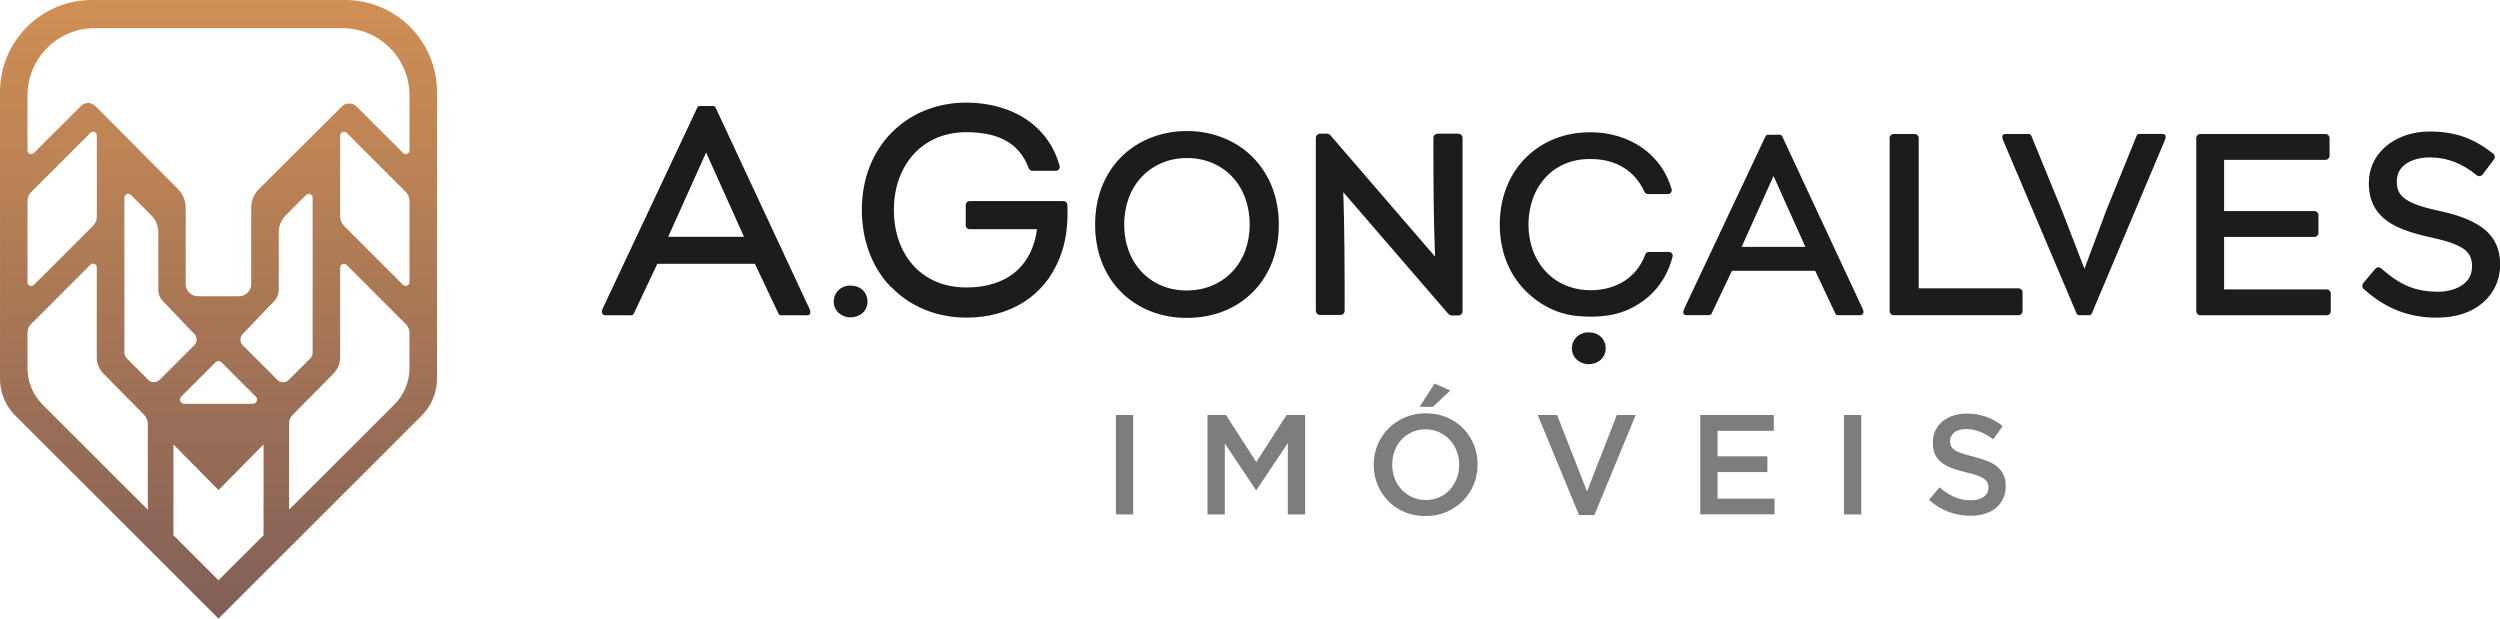
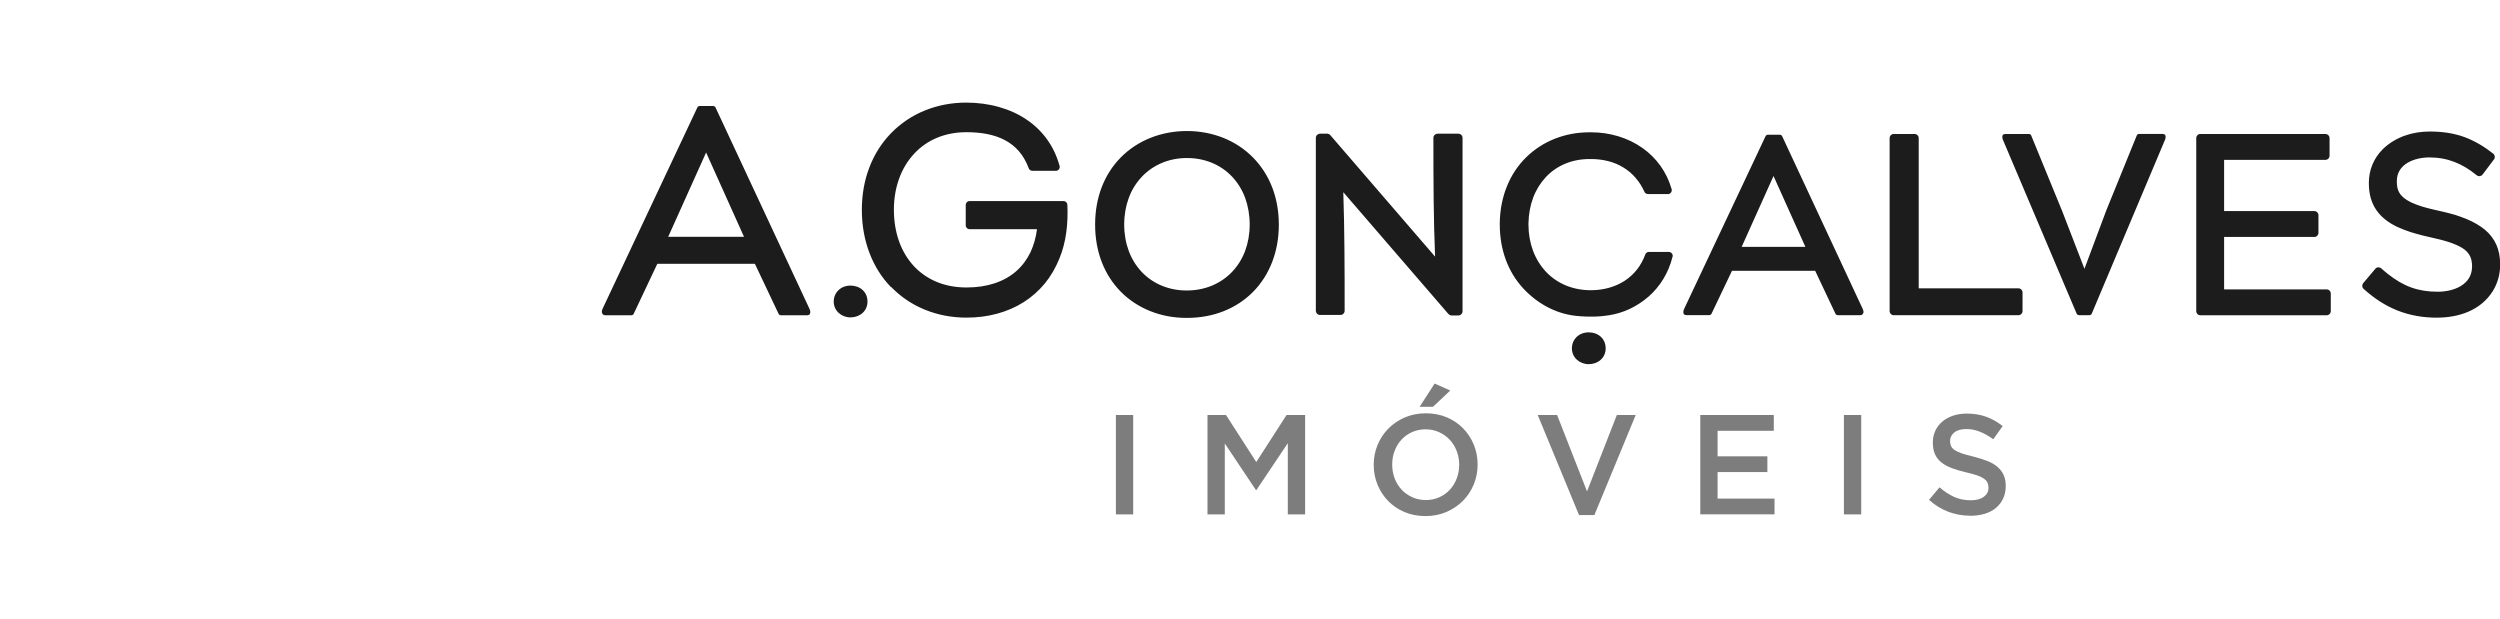
<svg xmlns="http://www.w3.org/2000/svg" width="194" height="48" viewBox="0 0 194 48" fill="none">
  <path d="M142.429 24.34L140.857 21.013H134.402L132.821 24.331C132.791 24.401 132.722 24.453 132.639 24.453H130.872C130.677 24.453 130.612 24.344 130.629 24.171C130.634 24.106 130.66 24.037 130.69 23.968L137.001 10.582C137.032 10.509 137.101 10.457 137.188 10.457H138.115C138.188 10.457 138.262 10.5 138.297 10.574L144.539 23.955C144.573 24.02 144.608 24.119 144.608 24.197C144.608 24.232 144.604 24.271 144.586 24.305C144.565 24.357 144.534 24.396 144.482 24.427C144.448 24.448 144.404 24.457 144.361 24.457H142.611C142.537 24.457 142.464 24.414 142.429 24.344V24.34ZM140.099 19.159L137.625 13.658L135.152 19.159H140.094H140.099ZM60.416 24.349L58.58 20.472H51.008L49.18 24.34C49.149 24.414 49.08 24.466 48.993 24.466H46.983C46.936 24.466 46.892 24.457 46.853 24.44C46.801 24.414 46.763 24.379 46.737 24.331V24.323C46.711 24.279 46.702 24.236 46.702 24.189C46.702 24.11 46.728 24.024 46.771 23.937L54.109 8.352C54.139 8.278 54.209 8.226 54.295 8.226H55.344C55.417 8.226 55.491 8.269 55.526 8.343L62.807 23.946C62.838 24.015 62.868 24.093 62.877 24.163C62.898 24.327 62.842 24.448 62.656 24.466H60.602C60.529 24.466 60.455 24.427 60.42 24.353L60.416 24.349ZM57.735 18.375L54.794 11.834L51.852 18.375H57.735ZM189.112 24.652C188.835 24.652 188.566 24.639 188.298 24.617H188.293C188.034 24.596 187.774 24.561 187.518 24.513C187.258 24.466 187.011 24.409 186.769 24.34C185.772 24.058 184.867 23.578 184.048 22.945C183.836 22.785 183.628 22.607 183.416 22.417C183.351 22.36 183.316 22.278 183.312 22.2V22.192C183.312 22.114 183.334 22.031 183.386 21.971L184.326 20.857C184.382 20.788 184.464 20.749 184.547 20.745H184.555C184.633 20.74 184.715 20.766 184.78 20.818L184.789 20.827C184.962 20.987 185.136 21.13 185.3 21.26C186.504 22.213 187.626 22.638 189.168 22.638C190.386 22.638 191.832 22.114 191.832 20.68V20.641C191.832 20.572 191.832 20.506 191.824 20.446C191.759 19.671 191.291 19.298 190.589 18.995C189.758 18.635 188.896 18.497 188.029 18.28C187.388 18.12 186.712 17.921 186.11 17.643H186.102C184.603 16.946 183.823 15.884 183.823 14.226V14.187C183.823 13.203 184.191 12.302 184.88 11.601C185.383 11.094 186.015 10.73 186.686 10.5H186.704C187.297 10.292 187.93 10.206 188.558 10.206C189.463 10.206 190.394 10.323 191.248 10.639C192.058 10.942 192.798 11.388 193.474 11.925C193.544 11.982 193.583 12.055 193.596 12.138C193.604 12.22 193.587 12.302 193.531 12.371L192.651 13.541L192.638 13.558C192.586 13.619 192.513 13.658 192.439 13.667C192.357 13.68 192.27 13.658 192.201 13.606L192.183 13.593C191.096 12.705 189.944 12.216 188.523 12.216C187.384 12.216 185.993 12.709 185.993 14.057V14.095C185.993 14.763 186.206 15.161 186.773 15.521C187.25 15.82 187.843 16.006 188.384 16.149C188.523 16.188 188.683 16.227 188.857 16.266H188.865C189.398 16.391 189.922 16.5 190.446 16.656H190.464C190.793 16.764 191.1 16.872 191.378 16.985C191.668 17.106 191.936 17.236 192.175 17.375C192.417 17.518 192.638 17.669 192.829 17.825C193.024 17.99 193.197 18.167 193.344 18.362C193.492 18.557 193.617 18.765 193.717 18.99C193.816 19.211 193.89 19.45 193.938 19.701C193.985 19.952 194.011 20.212 194.011 20.489V20.528C194.011 21.269 193.829 21.962 193.435 22.599C192.976 23.335 192.296 23.872 191.499 24.206C190.754 24.518 189.935 24.648 189.129 24.648L189.112 24.652ZM170.75 10.396H180.449C180.54 10.396 180.618 10.431 180.678 10.492C180.735 10.548 180.774 10.63 180.774 10.721V12.081C180.774 12.168 180.739 12.25 180.678 12.311C180.618 12.371 180.54 12.406 180.449 12.406H172.591V16.378H179.587C179.678 16.378 179.756 16.413 179.816 16.474C179.877 16.534 179.912 16.612 179.912 16.703V18.063C179.912 18.154 179.877 18.232 179.816 18.293C179.76 18.354 179.678 18.388 179.587 18.388H172.591V22.456H180.544C180.635 22.456 180.713 22.49 180.774 22.551C180.834 22.612 180.869 22.69 180.869 22.781V24.141C180.869 24.227 180.834 24.31 180.774 24.37C180.717 24.431 180.635 24.466 180.544 24.466H170.75C170.659 24.466 170.581 24.431 170.52 24.37C170.464 24.31 170.429 24.227 170.429 24.141V10.717C170.429 10.626 170.464 10.548 170.525 10.487L170.542 10.47C170.598 10.422 170.672 10.392 170.75 10.392V10.396ZM146.956 10.396H148.567C148.658 10.396 148.736 10.431 148.797 10.492C148.857 10.548 148.892 10.63 148.892 10.721V22.373H156.624C156.715 22.373 156.793 22.408 156.854 22.469C156.914 22.529 156.949 22.607 156.949 22.698V24.137C156.949 24.223 156.914 24.305 156.854 24.366C156.793 24.427 156.715 24.461 156.624 24.461H146.956C146.865 24.461 146.787 24.427 146.726 24.366C146.67 24.305 146.635 24.223 146.635 24.137V10.717C146.635 10.626 146.67 10.548 146.73 10.487L146.752 10.47C146.808 10.422 146.882 10.392 146.96 10.392L146.956 10.396ZM113.164 24.479H112.614C112.579 24.474 112.54 24.461 112.51 24.448L112.492 24.44C112.458 24.422 112.427 24.396 112.397 24.366L104.24 14.914C104.288 16.365 104.314 17.795 104.327 19.229C104.344 20.922 104.344 22.499 104.344 24.115C104.344 24.201 104.31 24.284 104.249 24.344C104.188 24.405 104.11 24.44 104.024 24.44H102.434C102.343 24.44 102.265 24.405 102.204 24.344L102.187 24.323C102.139 24.267 102.109 24.193 102.109 24.115V10.7C102.109 10.608 102.144 10.53 102.204 10.47C102.265 10.414 102.343 10.375 102.434 10.375H103.019C103.054 10.379 103.092 10.392 103.123 10.405L103.14 10.414C103.175 10.431 103.205 10.457 103.231 10.487L111.362 19.913C111.301 18.449 111.271 17.028 111.253 15.599C111.232 13.935 111.232 12.35 111.232 10.7C111.232 10.608 111.266 10.53 111.327 10.47C111.388 10.414 111.466 10.375 111.557 10.375H113.168C113.255 10.375 113.337 10.409 113.398 10.47C113.458 10.53 113.493 10.608 113.493 10.7V24.154C113.493 24.241 113.458 24.323 113.398 24.383C113.337 24.444 113.259 24.479 113.172 24.479H113.164ZM97.245 12.233C97.877 12.878 98.384 13.658 98.73 14.559C99.055 15.412 99.237 16.374 99.237 17.427C99.237 18.479 99.06 19.445 98.726 20.316C98.384 21.208 97.881 21.997 97.24 22.646C96.599 23.296 95.824 23.807 94.94 24.154C94.082 24.492 93.125 24.669 92.09 24.669C91.055 24.669 90.123 24.487 89.257 24.141C88.386 23.794 87.602 23.279 86.957 22.62C86.329 21.979 85.826 21.2 85.484 20.303C85.159 19.45 84.981 18.484 84.981 17.427C84.981 16.37 85.159 15.404 85.484 14.55C85.826 13.649 86.333 12.87 86.961 12.229C87.611 11.566 88.395 11.05 89.27 10.7C90.141 10.353 91.102 10.167 92.107 10.167C93.112 10.167 94.065 10.353 94.936 10.7C95.811 11.05 96.595 11.57 97.245 12.233ZM88.603 13.723C88.17 14.178 87.823 14.732 87.589 15.369C87.364 15.98 87.238 16.673 87.238 17.422C87.238 18.172 87.364 18.856 87.589 19.467C87.823 20.099 88.17 20.649 88.599 21.104C89.036 21.564 89.564 21.927 90.158 22.17C90.743 22.413 91.392 22.542 92.09 22.542C92.787 22.542 93.446 22.413 94.035 22.17C94.633 21.923 95.165 21.564 95.607 21.1C96.04 20.645 96.391 20.095 96.625 19.463C96.85 18.852 96.976 18.167 96.976 17.422C96.976 16.677 96.85 15.98 96.625 15.36C96.391 14.724 96.045 14.169 95.612 13.71C95.174 13.246 94.646 12.883 94.048 12.636C93.463 12.393 92.809 12.263 92.107 12.263C91.406 12.263 90.76 12.393 90.171 12.64C89.573 12.887 89.045 13.255 88.603 13.719V13.723ZM65.996 24.63C65.298 24.63 64.696 24.115 64.696 23.404C64.696 22.694 65.255 22.161 65.996 22.161C66.736 22.161 67.317 22.646 67.317 23.404C67.317 24.163 66.697 24.63 65.996 24.63ZM123.278 28.26C122.581 28.26 121.979 27.745 121.979 27.034C121.979 26.324 122.533 25.791 123.278 25.791C124.023 25.791 124.6 26.276 124.6 27.034C124.6 27.793 123.98 28.26 123.278 28.26ZM69.145 22.287C68.421 21.542 67.85 20.637 67.46 19.601C67.087 18.609 66.879 17.496 66.879 16.287C66.879 15.079 67.083 13.983 67.46 13C67.85 11.969 68.43 11.072 69.149 10.331C69.89 9.573 70.778 8.975 71.77 8.573C72.753 8.174 73.836 7.962 74.98 7.962C75.841 7.962 76.695 8.07 77.509 8.3C78.285 8.516 79.012 8.841 79.666 9.283C80.277 9.694 80.819 10.21 81.265 10.834C81.681 11.414 82.006 12.09 82.218 12.857C82.222 12.87 82.227 12.883 82.231 12.9C82.231 12.917 82.235 12.939 82.235 12.956C82.235 13.039 82.201 13.112 82.148 13.168C82.092 13.225 82.019 13.255 81.936 13.255H80.104C80.043 13.255 79.983 13.233 79.935 13.199C79.887 13.164 79.848 13.117 79.827 13.056C79.632 12.527 79.376 12.09 79.064 11.73C78.752 11.371 78.389 11.089 77.977 10.873C77.561 10.652 77.098 10.5 76.6 10.401C76.097 10.301 75.556 10.258 74.988 10.258C74.156 10.258 73.403 10.409 72.736 10.682C72.038 10.968 71.441 11.388 70.947 11.917C70.436 12.463 70.041 13.117 69.773 13.857C69.504 14.594 69.366 15.412 69.366 16.283C69.366 17.154 69.504 17.994 69.768 18.73C70.033 19.471 70.427 20.125 70.929 20.663C71.419 21.187 72.021 21.602 72.718 21.888C73.39 22.161 74.152 22.308 74.988 22.308C75.824 22.308 76.522 22.2 77.18 21.984C77.825 21.771 78.397 21.455 78.874 21.031C79.324 20.632 79.692 20.143 79.97 19.562C80.212 19.042 80.385 18.453 80.472 17.786H75.239C75.157 17.786 75.084 17.752 75.027 17.7C74.975 17.643 74.941 17.57 74.941 17.487V15.902C74.941 15.82 74.975 15.746 75.027 15.69C75.079 15.638 75.157 15.603 75.239 15.603H82.53C82.608 15.603 82.681 15.638 82.738 15.685C82.79 15.737 82.824 15.807 82.829 15.889C82.846 16.253 82.846 16.617 82.833 16.976C82.82 17.336 82.79 17.695 82.742 18.042C82.694 18.393 82.625 18.739 82.538 19.077C82.447 19.419 82.339 19.753 82.205 20.073C81.91 20.801 81.529 21.447 81.074 22.001C80.602 22.573 80.052 23.058 79.437 23.448C78.809 23.842 78.116 24.141 77.375 24.344C76.63 24.544 75.833 24.648 75.001 24.648C73.849 24.648 72.762 24.435 71.783 24.037C70.786 23.634 69.898 23.036 69.166 22.278L69.145 22.287ZM122.577 24.535C121.732 24.483 120.939 24.258 120.216 23.898C119.449 23.517 118.765 22.989 118.189 22.365C117.612 21.737 117.153 20.987 116.841 20.134C116.547 19.32 116.382 18.414 116.382 17.427V17.288C116.4 16.248 116.595 15.3 116.937 14.459C117.292 13.576 117.812 12.809 118.453 12.185C119.085 11.57 119.835 11.085 120.671 10.76C121.494 10.435 122.399 10.266 123.352 10.266H123.473C124.192 10.266 124.907 10.37 125.592 10.578C126.254 10.782 126.887 11.081 127.45 11.479C127.987 11.856 128.463 12.324 128.858 12.878C129.23 13.402 129.525 14.005 129.72 14.68C129.741 14.758 129.728 14.841 129.694 14.906C129.655 14.97 129.594 15.027 129.516 15.049L129.477 15.057H127.883C127.822 15.057 127.766 15.04 127.714 15.009C127.666 14.979 127.632 14.932 127.606 14.88C127.42 14.468 127.19 14.108 126.921 13.801C126.648 13.48 126.332 13.216 125.986 13.004C125.631 12.783 125.241 12.618 124.82 12.51C124.396 12.398 123.941 12.341 123.469 12.341H123.356C122.663 12.341 122.031 12.467 121.468 12.701C120.883 12.943 120.376 13.294 119.956 13.745C119.54 14.191 119.207 14.724 118.977 15.33C118.752 15.928 118.626 16.595 118.609 17.305V17.431C118.609 18.159 118.734 18.843 118.964 19.463C119.198 20.086 119.544 20.641 119.982 21.104C120.411 21.555 120.931 21.914 121.528 22.157C122.1 22.391 122.746 22.521 123.447 22.521C123.945 22.521 124.422 22.456 124.868 22.33C125.31 22.204 125.721 22.023 126.09 21.78C126.449 21.542 126.765 21.252 127.038 20.905C127.298 20.572 127.515 20.182 127.675 19.744C127.697 19.683 127.736 19.636 127.783 19.601C127.831 19.567 127.892 19.549 127.952 19.549H129.503C129.585 19.549 129.659 19.584 129.715 19.636C129.767 19.688 129.802 19.766 129.802 19.848C129.802 19.883 129.802 19.896 129.789 19.926C129.629 20.558 129.39 21.126 129.087 21.628C128.771 22.157 128.381 22.616 127.944 23.002C127.502 23.391 127.004 23.716 126.475 23.968C125.955 24.215 125.397 24.383 124.82 24.47C124.422 24.531 124.088 24.561 123.738 24.57C123.387 24.578 123.027 24.57 122.572 24.539L122.577 24.535ZM159.994 16.3L161.753 20.857L163.46 16.296L165.807 10.526C165.833 10.448 165.907 10.392 165.994 10.392H167.8C168.017 10.392 168.073 10.522 168.047 10.7C168.038 10.769 168.008 10.842 167.982 10.903L162.329 24.318C162.303 24.401 162.229 24.457 162.138 24.457H161.328C161.25 24.457 161.177 24.409 161.146 24.336L155.45 10.903C155.416 10.821 155.385 10.747 155.381 10.687V10.674C155.364 10.496 155.433 10.396 155.636 10.396H157.443C157.521 10.396 157.594 10.444 157.625 10.522L159.994 16.305V16.3Z" fill="#1C1C1C" />
  <path d="M152.907 40.021C152.314 40.021 151.742 39.921 151.201 39.718C150.659 39.514 150.152 39.207 149.693 38.786L150.508 37.816C150.88 38.141 151.261 38.388 151.643 38.561C152.024 38.734 152.457 38.821 152.942 38.821C153.362 38.821 153.691 38.734 153.938 38.557C154.185 38.379 154.307 38.145 154.307 37.851V37.829C154.307 37.691 154.281 37.565 154.233 37.461C154.185 37.353 154.099 37.253 153.969 37.158C153.839 37.062 153.661 36.976 153.44 36.894C153.215 36.811 152.92 36.733 152.561 36.651C152.149 36.556 151.781 36.447 151.461 36.326C151.14 36.205 150.871 36.057 150.655 35.884C150.438 35.711 150.269 35.499 150.157 35.252C150.044 35.001 149.988 34.702 149.988 34.351V34.329C149.988 34 150.053 33.697 150.183 33.419C150.317 33.142 150.495 32.908 150.724 32.713C150.954 32.518 151.231 32.367 151.552 32.258C151.872 32.15 152.223 32.094 152.608 32.094C153.176 32.094 153.683 32.176 154.133 32.341C154.584 32.505 155.008 32.748 155.407 33.064L154.679 34.087C154.328 33.831 153.977 33.632 153.631 33.497C153.284 33.363 152.938 33.294 152.582 33.294C152.184 33.294 151.876 33.38 151.656 33.558C151.435 33.736 151.326 33.952 151.326 34.208V34.229C151.326 34.377 151.352 34.507 151.404 34.619C151.456 34.732 151.552 34.836 151.686 34.927C151.824 35.018 152.011 35.105 152.249 35.187C152.487 35.269 152.79 35.351 153.163 35.438C153.566 35.542 153.925 35.655 154.237 35.78C154.549 35.906 154.809 36.057 155.017 36.239C155.221 36.421 155.381 36.629 155.485 36.867C155.593 37.106 155.645 37.383 155.645 37.699V37.721C155.645 38.08 155.576 38.405 155.441 38.691C155.307 38.977 155.117 39.22 154.878 39.419C154.64 39.618 154.35 39.77 154.012 39.869C153.674 39.973 153.302 40.025 152.899 40.025L152.907 40.021ZM143.087 32.206H144.43V39.917H143.087V32.206ZM131.942 32.206H137.647V33.428H133.285V35.412H137.149V36.634H133.285V38.691H137.703V39.913H131.942V32.202V32.206ZM119.332 32.206H120.831L123.153 38.132L125.466 32.206H126.93L123.724 39.969H122.533L119.328 32.206H119.332ZM110.621 40.047C110.027 40.047 109.482 39.943 108.992 39.735C108.498 39.527 108.078 39.241 107.727 38.882C107.376 38.522 107.099 38.102 106.9 37.621C106.701 37.14 106.601 36.629 106.601 36.083V36.062C106.601 35.52 106.701 35.005 106.9 34.524C107.099 34.043 107.376 33.623 107.736 33.259C108.096 32.895 108.52 32.609 109.014 32.393C109.508 32.181 110.049 32.072 110.643 32.072C111.236 32.072 111.782 32.176 112.271 32.384C112.765 32.592 113.185 32.878 113.536 33.237C113.887 33.597 114.164 34.017 114.364 34.498C114.563 34.979 114.662 35.49 114.662 36.036V36.057C114.662 36.599 114.563 37.114 114.364 37.595C114.164 38.076 113.887 38.496 113.528 38.86C113.168 39.224 112.743 39.51 112.25 39.726C111.756 39.939 111.214 40.047 110.621 40.047ZM110.643 38.804C111.024 38.804 111.37 38.73 111.691 38.587C112.007 38.444 112.28 38.249 112.51 38.002C112.735 37.755 112.912 37.47 113.038 37.136C113.168 36.807 113.233 36.452 113.233 36.079V36.057C113.233 35.685 113.168 35.33 113.038 34.996C112.912 34.663 112.73 34.372 112.501 34.126C112.271 33.879 111.994 33.684 111.674 33.536C111.349 33.389 111.002 33.316 110.621 33.316C110.24 33.316 109.893 33.389 109.573 33.532C109.256 33.675 108.984 33.87 108.754 34.117C108.529 34.364 108.351 34.65 108.225 34.983C108.096 35.312 108.035 35.668 108.035 36.04V36.062C108.035 36.434 108.1 36.789 108.225 37.123C108.351 37.457 108.533 37.747 108.763 37.994C108.992 38.241 109.269 38.436 109.59 38.583C109.915 38.73 110.261 38.804 110.643 38.804ZM111.327 29.763L112.54 30.305L111.197 31.57H110.162L111.327 29.763ZM93.697 32.206H95.139L97.487 35.854L99.835 32.206H101.277V39.917H99.934V34.39L97.5 38.024H97.457L95.044 34.411V39.917H93.701V32.206H93.697ZM86.593 32.206H87.936V39.917H86.593V32.206Z" fill="#7D7D7D" />
-   <path d="M33.91 7.134V29.399C33.91 30.465 33.486 31.483 32.736 32.237L16.956 48L1.175 32.237C0.422 31.483 0.001 30.465 0.001 29.399V7.134C0.001 3.197 3.198 0 7.136 0H26.776C30.718 0 33.91 3.197 33.91 7.134ZM12.386 29.477L15.072 26.796C15.314 26.554 15.319 26.164 15.08 25.917L12.616 23.339C12.403 23.114 12.282 22.82 12.282 22.508V18.033C12.282 17.535 12.083 17.054 11.732 16.699L10.159 15.126C9.973 14.94 9.653 15.07 9.653 15.339V27.364C9.653 27.528 9.718 27.689 9.835 27.81L11.498 29.473C11.745 29.72 12.143 29.72 12.386 29.473V29.477ZM18.84 26.796L21.526 29.477C21.773 29.724 22.171 29.724 22.414 29.477L24.077 27.814C24.194 27.697 24.259 27.537 24.259 27.368V15.343C24.259 15.079 23.939 14.944 23.752 15.131L22.18 16.703C21.825 17.058 21.63 17.535 21.63 18.037V22.512C21.63 22.82 21.509 23.119 21.296 23.344L18.831 25.921C18.593 26.168 18.598 26.558 18.84 26.8V26.796ZM26.668 17.496L31.272 22.101C31.48 22.296 31.775 22.14 31.775 21.888V15.568C31.762 15.339 31.692 15.122 31.523 14.931L26.897 10.305C26.689 10.115 26.395 10.271 26.395 10.509V16.794C26.395 17.08 26.486 17.292 26.668 17.496ZM22.431 32.861V39.553L30.601 31.396C31.355 30.643 31.775 29.625 31.775 28.559V25.791C31.766 25.549 31.666 25.336 31.485 25.146L26.897 20.558C26.685 20.372 26.395 20.511 26.395 20.753V27.723C26.395 28.2 26.209 28.654 25.875 28.992L22.721 32.185C22.522 32.384 22.44 32.614 22.436 32.856L22.431 32.861ZM13.46 34.489V41.537L16.956 45.028L20.452 41.537V34.489L16.956 38.028L13.46 34.489ZM2.627 22.113L7.235 17.505C7.417 17.314 7.508 17.089 7.513 16.825V10.505C7.513 10.288 7.248 10.102 7.019 10.301L2.406 14.914C2.241 15.083 2.128 15.339 2.133 15.59V21.906C2.133 22.144 2.427 22.291 2.627 22.113ZM7.023 20.532L2.423 25.133C2.241 25.306 2.146 25.531 2.133 25.808V28.564C2.133 29.629 2.557 30.647 3.307 31.401L11.472 39.557V32.839C11.442 32.575 11.346 32.349 11.164 32.172L8.028 28.997C7.695 28.659 7.508 28.204 7.508 27.727V20.732C7.508 20.498 7.192 20.359 7.019 20.532H7.023ZM7.357 2.183C4.472 2.183 2.133 4.522 2.133 7.407V11.67C2.133 11.917 2.427 12.064 2.627 11.878L6.265 8.239C6.568 7.923 7.075 7.901 7.409 8.239L13.807 14.667C14.192 15.053 14.409 15.573 14.409 16.118V22.036C14.409 22.564 14.838 22.988 15.362 22.988H18.541C19.07 22.988 19.494 22.56 19.494 22.036V16.118C19.494 15.573 19.711 15.053 20.096 14.667L26.542 8.252C26.763 8.035 27.265 7.866 27.694 8.291L31.277 11.873C31.485 12.068 31.779 11.912 31.779 11.67V7.407C31.779 4.522 29.44 2.183 26.555 2.183C26.512 2.183 26.464 2.183 26.421 2.183H7.357ZM16.956 28.018C16.874 28.018 16.787 28.048 16.726 28.113L14.062 30.777C13.854 30.985 14.002 31.336 14.292 31.336H19.62C19.91 31.336 20.057 30.985 19.849 30.777L17.186 28.113C17.12 28.048 17.038 28.018 16.956 28.018Z" fill="url(#paint0_linear_1016_65)" />
  <defs>
    <linearGradient id="paint0_linear_1016_65" x1="16.936" y1="-2.70058e-07" x2="16.936" y2="47.949" gradientUnits="userSpaceOnUse">
      <stop stop-color="#D08F54" />
      <stop offset="1" stop-color="#815F57" />
    </linearGradient>
  </defs>
</svg>